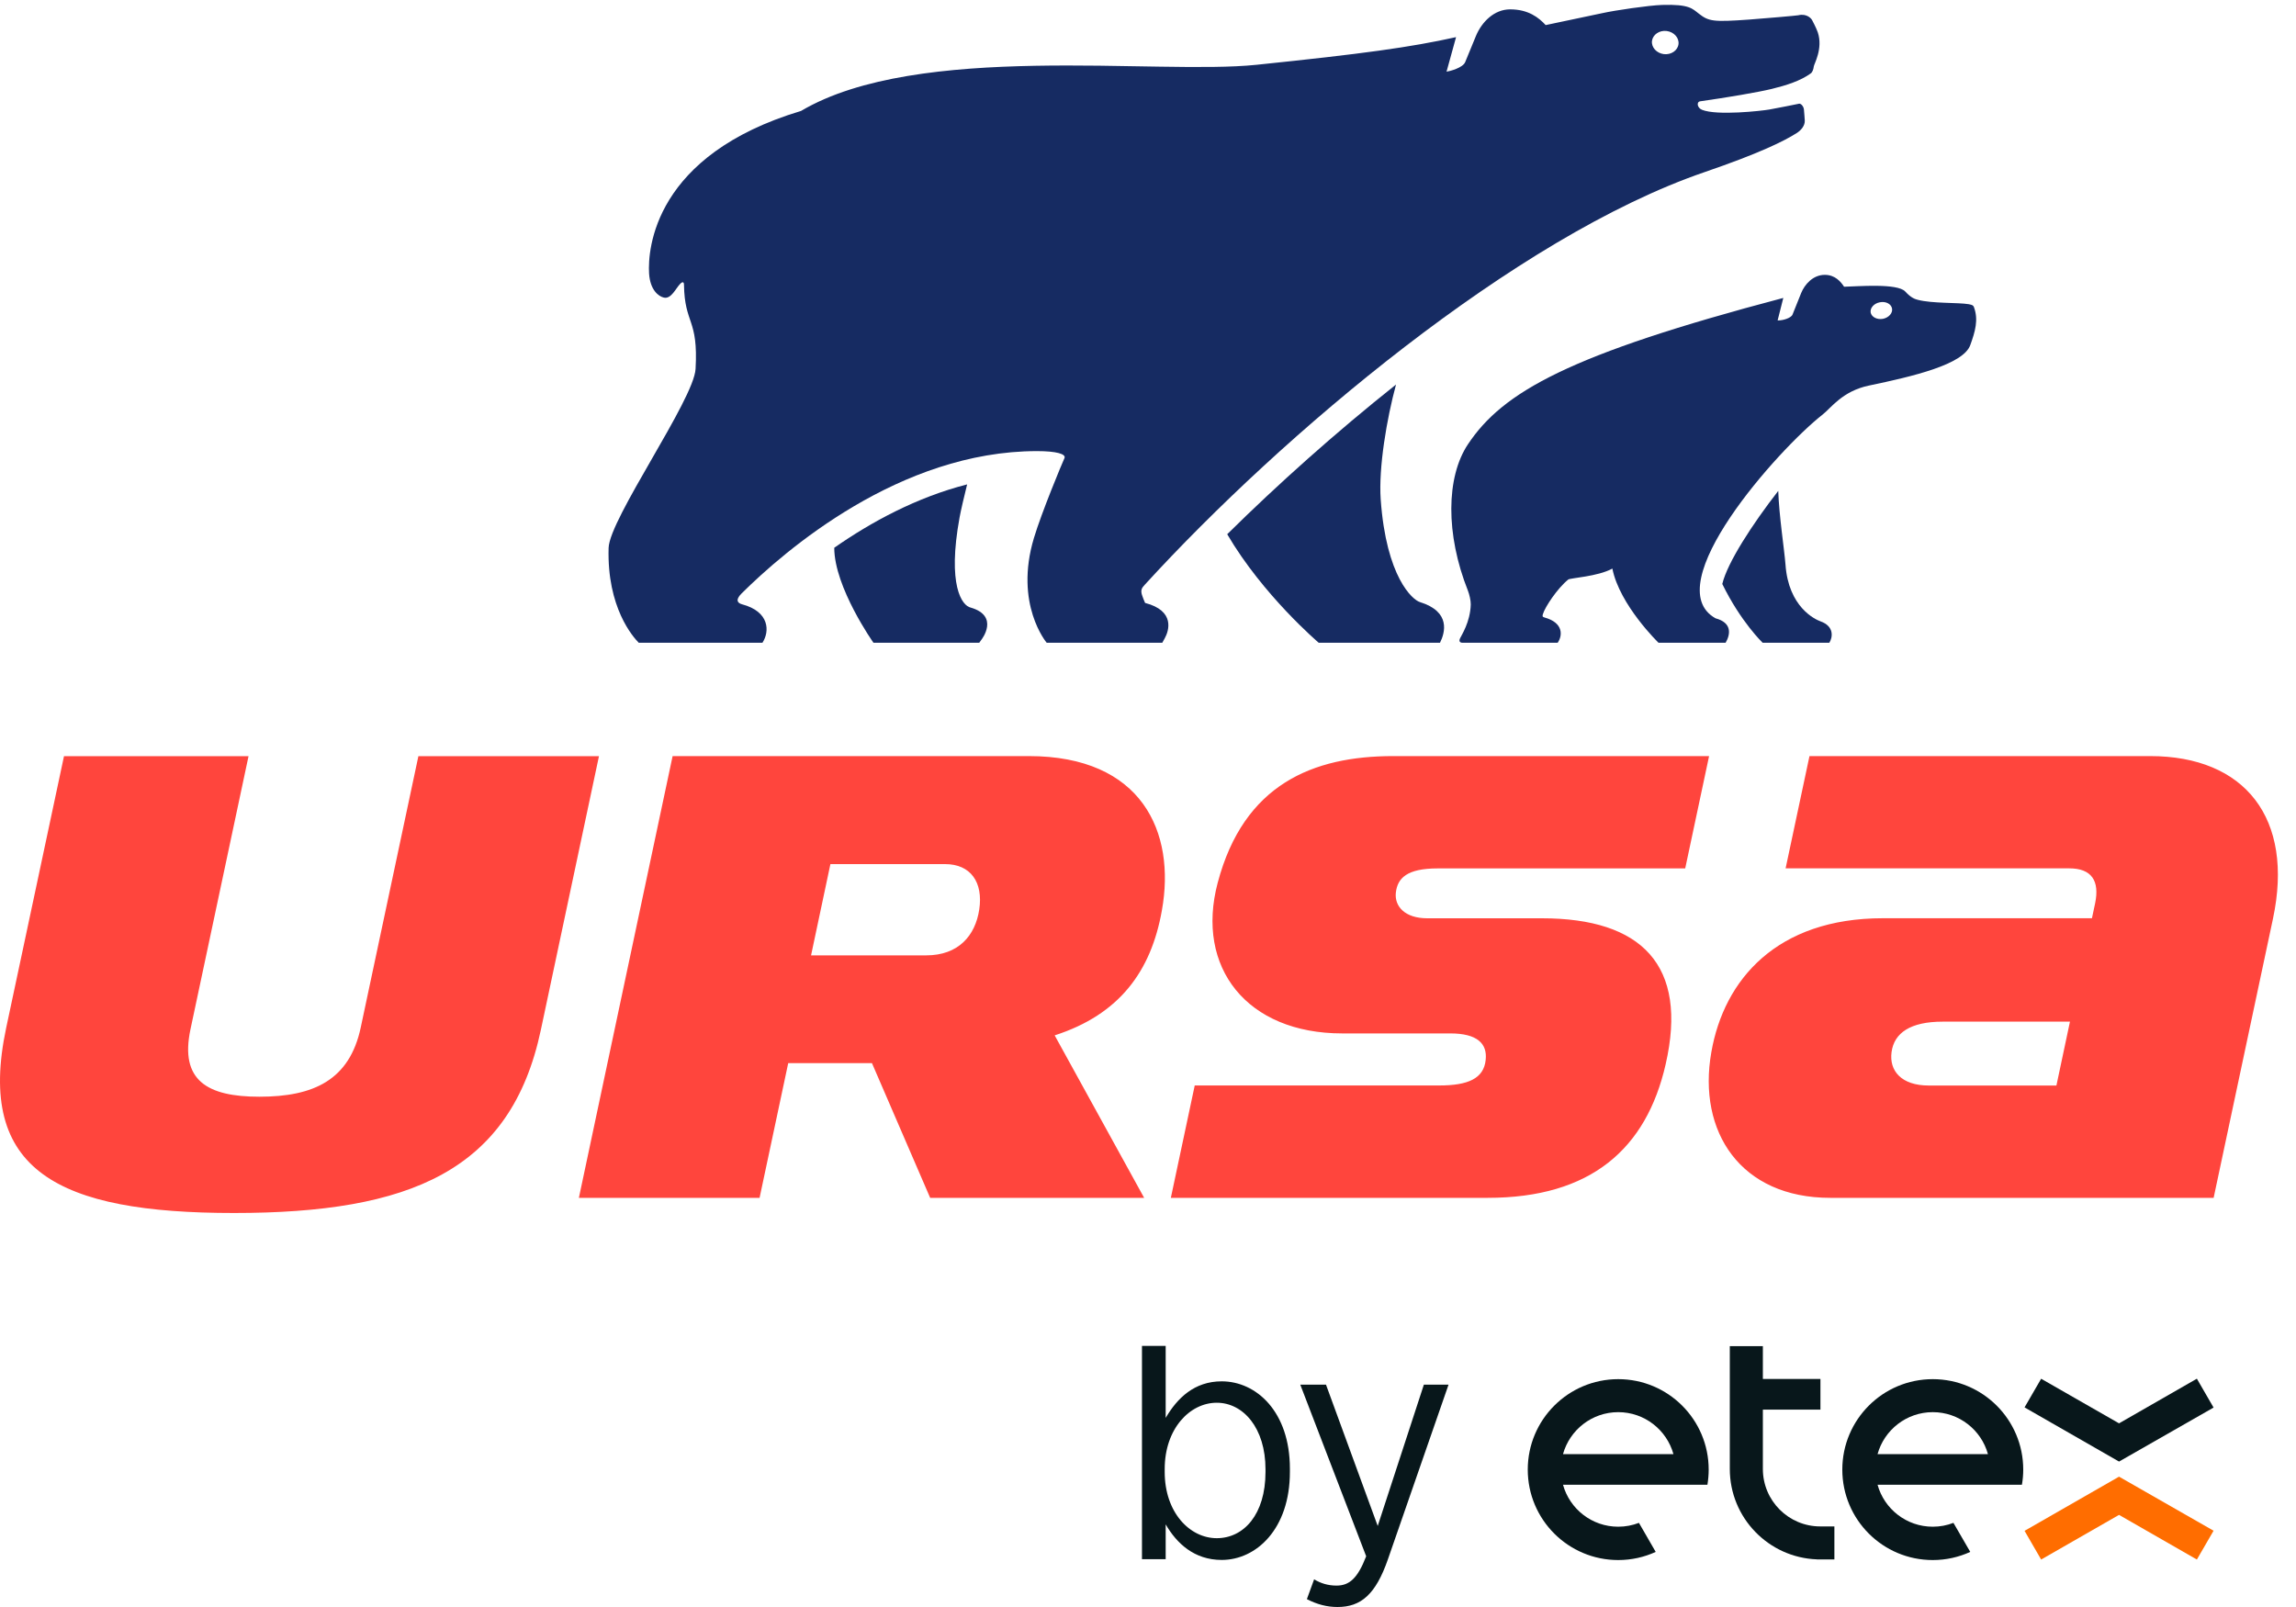
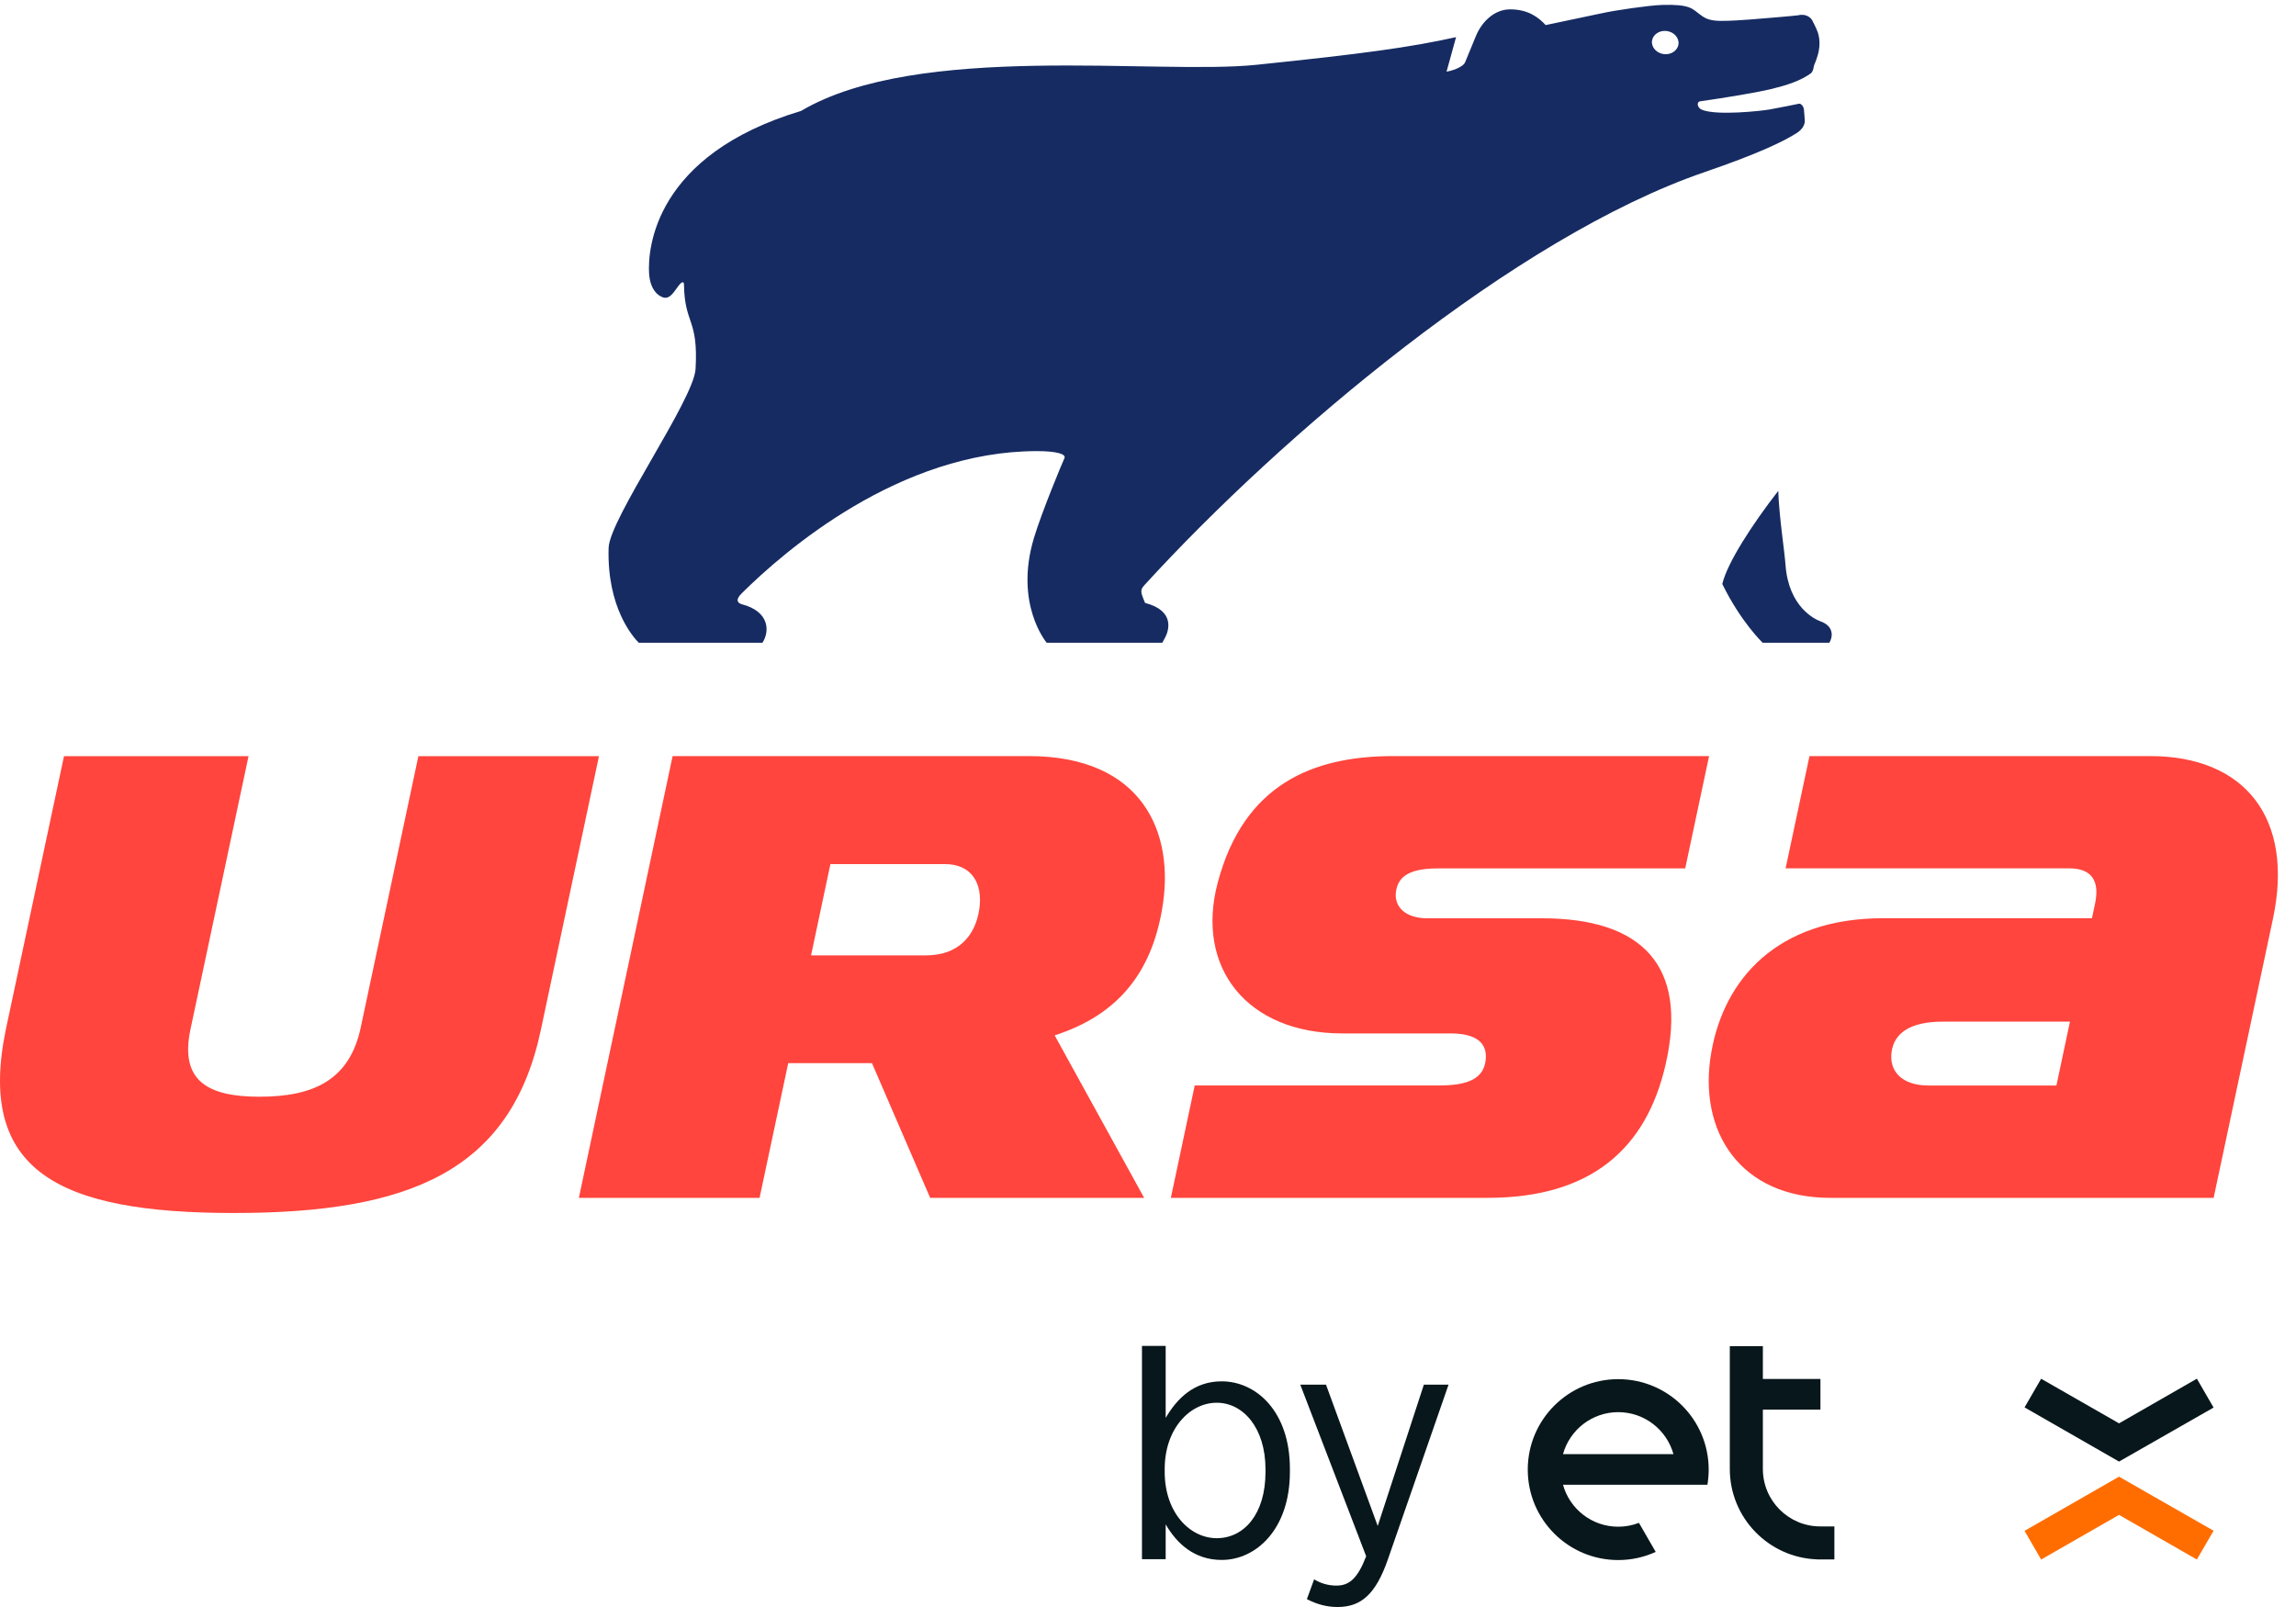
<svg xmlns="http://www.w3.org/2000/svg" width="100%" height="100%" viewBox="0 0 40 28" version="1.1" xml:space="preserve" style="fill-rule:evenodd;clip-rule:evenodd;stroke-linejoin:round;stroke-miterlimit:2;">
  <g>
    <path d="M38.273,24.022L36.917,24.8L35.56,24.023L35.271,24.522L36.917,25.466L38.564,24.525L38.273,24.022Z" style="fill:rgb(8,23,27);fill-rule:nonzero;" />
    <path d="M38.273,27.173L36.917,26.395L35.56,27.173L35.271,26.673L36.917,25.729L38.564,26.671L38.273,27.173Z" style="fill:rgb(255,109,0);fill-rule:nonzero;" />
    <path d="M28.192,24.605C28.651,24.605 29.037,24.915 29.154,25.336L27.23,25.336C27.347,24.915 27.733,24.605 28.192,24.605ZM29.768,25.606C29.768,24.736 29.063,24.03 28.192,24.03C27.322,24.03 26.616,24.736 26.616,25.606C26.616,26.477 27.322,27.182 28.192,27.182C28.425,27.182 28.646,27.131 28.845,27.04L28.553,26.534C28.441,26.577 28.319,26.601 28.192,26.601C27.733,26.601 27.347,26.292 27.23,25.87L29.746,25.87C29.76,25.784 29.768,25.696 29.768,25.606Z" style="fill:rgb(8,23,27);fill-rule:nonzero;" />
-     <path d="M33.672,24.605C34.13,24.605 34.517,24.915 34.633,25.336L32.71,25.336C32.827,24.915 33.213,24.605 33.672,24.605ZM35.248,25.606C35.248,24.736 34.542,24.03 33.672,24.03C32.801,24.03 32.096,24.736 32.096,25.606C32.096,26.477 32.801,27.182 33.672,27.182C33.905,27.182 34.126,27.131 34.325,27.04L34.032,26.534C33.92,26.577 33.799,26.601 33.672,26.601C33.213,26.601 32.827,26.292 32.71,25.87L35.225,25.87C35.24,25.784 35.248,25.696 35.248,25.606Z" style="fill:rgb(8,23,27);fill-rule:nonzero;" />
    <path d="M31.712,26.596C31.16,26.596 30.712,26.148 30.712,25.595L30.712,24.561L31.715,24.561L31.715,24.027L30.712,24.027L30.712,23.455L30.136,23.455L30.136,25.595C30.136,26.446 30.811,27.139 31.654,27.17L31.654,27.171L31.958,27.171L31.958,26.596L31.712,26.596Z" style="fill:rgb(8,23,27);fill-rule:nonzero;" />
    <path d="M22.047,25.647L22.047,25.601C22.047,24.878 21.657,24.441 21.198,24.441C20.727,24.441 20.291,24.895 20.291,25.595L20.291,25.647C20.291,26.353 20.727,26.801 21.198,26.801C21.669,26.801 22.047,26.387 22.047,25.647ZM20.308,26.56L20.308,27.167L19.895,27.167L19.895,23.451L20.308,23.451L20.308,24.705C20.509,24.361 20.807,24.068 21.284,24.068C21.887,24.068 22.472,24.596 22.472,25.589L22.472,25.647C22.472,26.64 21.887,27.18 21.284,27.18C20.802,27.18 20.497,26.887 20.308,26.56Z" style="fill:rgb(8,23,27);fill-rule:nonzero;" />
    <path d="M24.806,24.126L25.236,24.126L24.18,27.168C23.967,27.782 23.709,28 23.302,28C23.118,28 22.946,27.955 22.768,27.863L22.894,27.518C23.009,27.587 23.135,27.627 23.284,27.627C23.508,27.627 23.652,27.501 23.801,27.116L22.653,24.126L23.101,24.126L24.002,26.588L24.806,24.126Z" style="fill:rgb(8,23,27);fill-rule:nonzero;" />
    <path d="M30.005,10.175C30.327,10.835 30.708,11.199 30.708,11.199L31.87,11.199C31.926,11.111 31.964,10.913 31.713,10.825C31.623,10.792 31.158,10.58 31.106,9.836C31.085,9.567 30.994,8.991 30.98,8.553C30.532,9.129 30.094,9.801 30.005,10.175Z" style="fill:rgb(22,43,98);fill-rule:nonzero;" />
-     <path d="M14.534,9.544C14.535,10.235 15.217,11.199 15.217,11.199L17.06,11.199L17.101,11.142C17.101,11.142 17.419,10.734 16.91,10.586C16.76,10.554 16.5,10.202 16.718,9.012C16.74,8.893 16.8,8.634 16.849,8.44C15.97,8.664 15.175,9.096 14.534,9.544Z" style="fill:rgb(22,43,98);fill-rule:nonzero;" />
-     <path d="M21.38,9.308C22.002,10.372 22.974,11.199 22.974,11.199L25.087,11.199C25.174,11.026 25.281,10.658 24.736,10.49C24.611,10.452 24.151,10.061 24.054,8.702C24.015,8.15 24.159,7.296 24.321,6.7C23.263,7.541 22.257,8.442 21.38,9.308Z" style="fill:rgb(22,43,98);fill-rule:nonzero;" />
-     <path d="M32.962,5.374C32.946,5.294 32.852,5.246 32.749,5.267C32.647,5.286 32.576,5.367 32.59,5.447C32.607,5.525 32.702,5.574 32.805,5.555C32.906,5.534 32.978,5.454 32.962,5.374ZM31.379,5.106C31.439,4.958 31.583,4.789 31.791,4.789C31.974,4.789 32.07,4.911 32.127,4.996C32.36,4.991 33.055,4.931 33.192,5.079C33.295,5.193 33.368,5.213 33.411,5.224C33.661,5.29 34.115,5.269 34.297,5.3C34.362,5.312 34.377,5.322 34.388,5.348C34.473,5.573 34.408,5.782 34.326,6.011C34.206,6.352 33.326,6.558 32.56,6.718C32.096,6.814 31.897,7.112 31.752,7.224C30.973,7.835 28.864,10.201 29.887,10.773C30.179,10.851 30.148,11.053 30.063,11.199L28.894,11.199C28.894,11.199 28.217,10.544 28.09,9.907C27.831,10.048 27.356,10.069 27.321,10.098C27.131,10.252 26.917,10.576 26.881,10.697C26.87,10.732 26.867,10.748 26.908,10.759C27.24,10.85 27.224,11.075 27.137,11.199L25.478,11.199C25.478,11.199 25.399,11.202 25.436,11.123C25.458,11.073 25.615,10.84 25.623,10.531C25.624,10.463 25.599,10.358 25.574,10.293C25.182,9.307 25.193,8.312 25.574,7.741C26.182,6.827 27.334,6.175 31.068,5.191L30.969,5.583C31.065,5.586 31.207,5.539 31.229,5.48L31.379,5.106Z" style="fill:rgb(22,43,98);fill-rule:nonzero;" />
    <path d="M29.242,0.77C29.256,0.66 29.163,0.556 29.036,0.54C28.909,0.524 28.795,0.603 28.78,0.713C28.767,0.824 28.86,0.927 28.987,0.943C29.114,0.958 29.228,0.88 29.242,0.77ZM11.916,4.96C11.916,4.916 11.894,4.899 11.849,4.947C11.774,5.022 11.693,5.216 11.565,5.185C11.473,5.164 11.327,5.055 11.308,4.766C11.282,4.336 11.399,2.7 13.955,1.933C15.996,0.726 20.147,1.31 21.89,1.129C23.747,0.937 24.57,0.824 25.367,0.647L25.201,1.249C25.262,1.24 25.483,1.181 25.525,1.084L25.715,0.622C25.815,0.384 26.029,0.163 26.309,0.163C26.627,0.163 26.808,0.307 26.928,0.437L27.915,0.229C28.135,0.18 28.727,0.093 28.957,0.086C29.435,0.071 29.484,0.153 29.594,0.236C29.769,0.373 29.844,0.386 30.472,0.341C30.755,0.32 31.303,0.272 31.329,0.266C31.477,0.23 31.559,0.324 31.572,0.355C31.572,0.355 31.639,0.479 31.669,0.564C31.763,0.848 31.603,1.115 31.599,1.158C31.594,1.2 31.579,1.255 31.546,1.279C31.367,1.409 31.124,1.486 30.868,1.549C30.62,1.609 30.085,1.699 29.621,1.765C29.551,1.775 29.567,1.878 29.651,1.913C29.913,2.019 30.69,1.932 30.826,1.908C30.998,1.878 31.225,1.83 31.343,1.807C31.376,1.801 31.42,1.852 31.427,1.905C31.434,1.97 31.439,2.061 31.442,2.099C31.447,2.186 31.381,2.269 31.299,2.32C31.077,2.46 30.658,2.669 29.696,2.999C26.398,4.13 22.319,7.589 19.946,10.186C19.897,10.24 19.86,10.277 19.903,10.389C19.915,10.427 19.93,10.458 19.949,10.505C20.479,10.643 20.363,10.992 20.293,11.119L20.249,11.199L18.235,11.199C18.235,11.199 17.665,10.529 18.013,9.373C18.145,8.932 18.503,8.071 18.544,7.984C18.579,7.909 18.399,7.86 18.067,7.86C15.676,7.86 13.675,9.59 12.918,10.342C12.806,10.454 12.85,10.508 12.927,10.529C13.408,10.656 13.412,11.001 13.283,11.199L11.128,11.199C11.031,11.101 10.572,10.588 10.603,9.546C10.618,9.037 12.089,6.964 12.118,6.428C12.168,5.544 11.927,5.658 11.916,4.96Z" style="fill:rgb(22,43,98);fill-rule:nonzero;" />
    <path d="M16.466,15.056C16.907,15.056 17.132,15.368 17.06,15.848C16.991,16.303 16.697,16.646 16.136,16.646L14.13,16.646L14.467,15.056L16.466,15.056ZM18.374,18.04C19.5,17.677 20.054,16.926 20.242,15.862C20.487,14.5 19.896,13.174 17.924,13.174L11.718,13.174L10.085,20.871L13.233,20.871L13.732,18.524L15.191,18.524L16.205,20.871L19.933,20.871L18.374,18.04ZM36.445,15.999L32.804,15.999C30.959,15.999 30.035,17.064 29.814,18.334C29.57,19.721 30.325,20.871 31.886,20.871L38.565,20.871L39.598,16.011C39.973,14.252 39.106,13.174 37.46,13.174L31.524,13.174L31.108,15.13L36.049,15.13C36.441,15.13 36.582,15.348 36.5,15.741L36.445,15.999ZM35.826,18.914L33.602,18.914C33.123,18.914 32.91,18.656 32.954,18.331C32.999,17.996 33.284,17.801 33.844,17.801L36.062,17.801L35.826,18.914ZM25.917,20.871C27.715,20.871 28.682,20.018 29.018,18.545C29.414,16.817 28.601,16 26.863,16L24.864,16C24.478,16 24.291,15.793 24.318,15.552C24.347,15.301 24.509,15.131 25.046,15.131L29.359,15.131L29.775,13.174L24.271,13.174C22.875,13.174 21.668,13.664 21.214,15.382C20.823,16.857 21.723,18.006 23.383,18.006L25.266,18.006C25.734,18.006 25.914,18.182 25.883,18.467C25.85,18.794 25.573,18.913 25.073,18.913L20.814,18.913L20.398,20.871L25.917,20.871ZM4.076,21.135C1.015,21.135 -0.42,20.402 0.107,17.912L1.115,13.175L4.33,13.175L3.318,17.936C3.13,18.826 3.611,19.109 4.519,19.109C5.468,19.109 6.091,18.816 6.285,17.901L7.289,13.175L10.435,13.175L9.422,17.947C8.901,20.401 7.144,21.135 4.076,21.135Z" style="fill:rgb(255,69,61);fill-rule:nonzero;" />
  </g>
</svg>